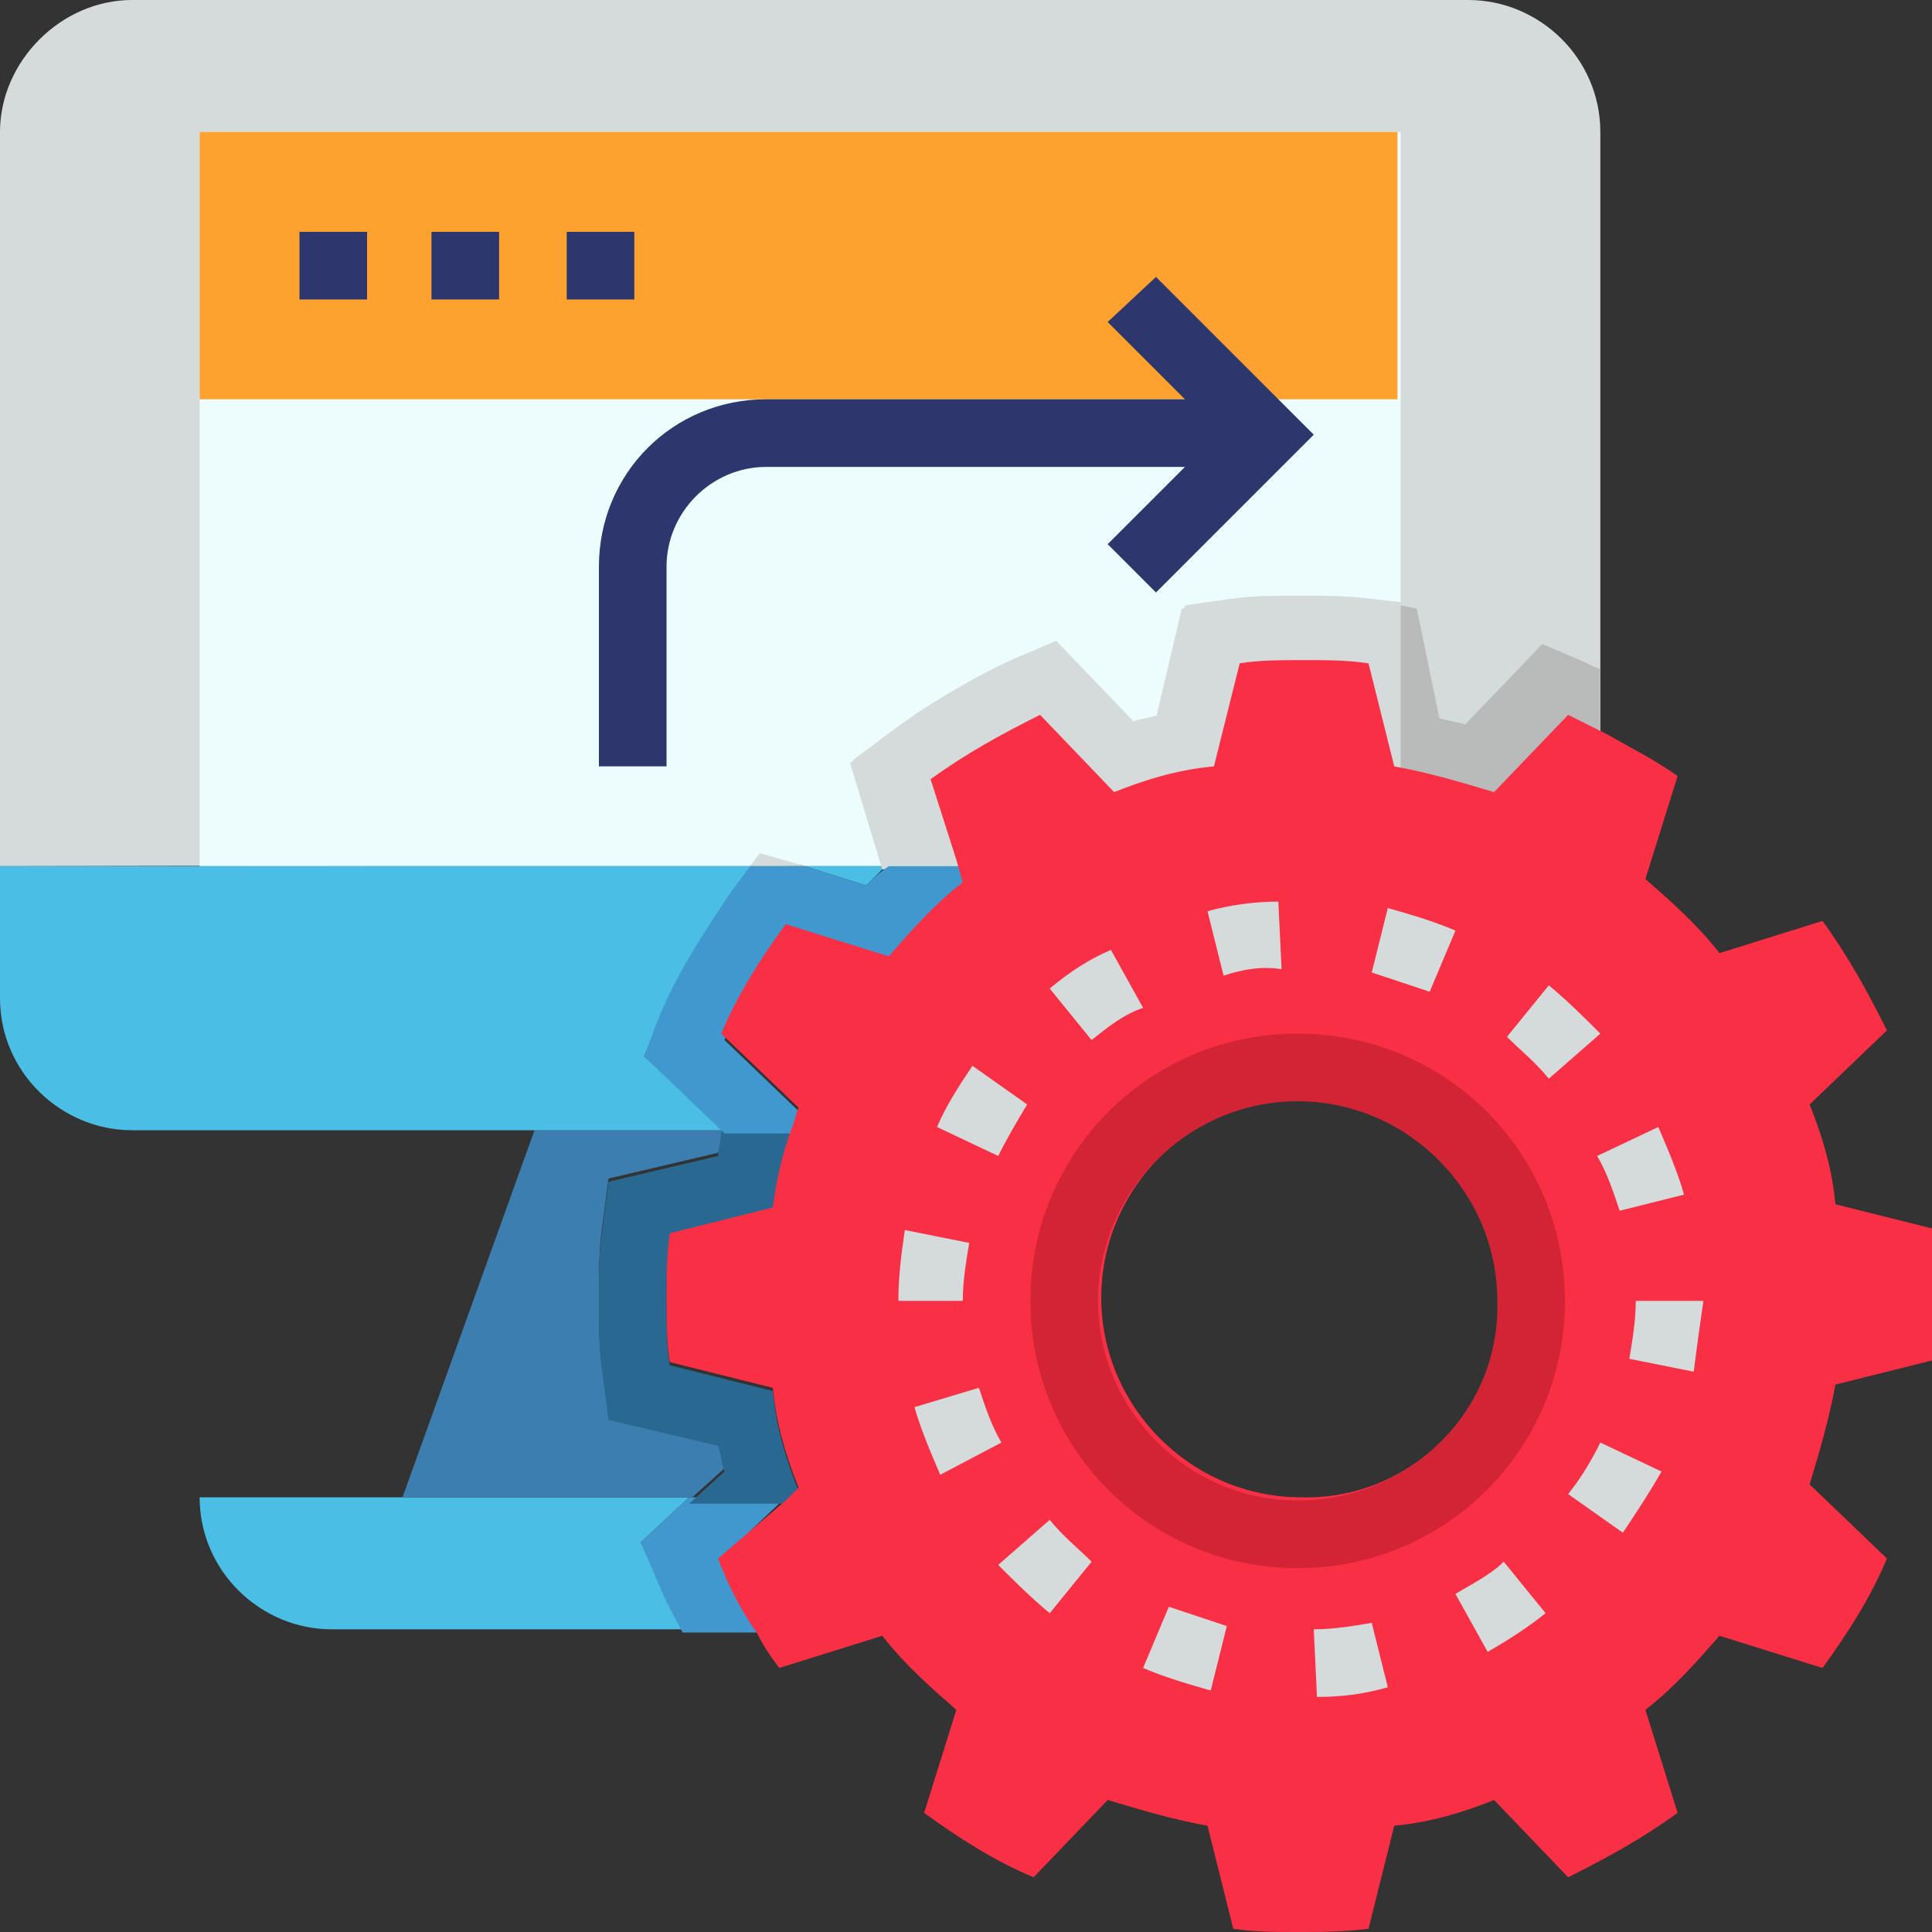
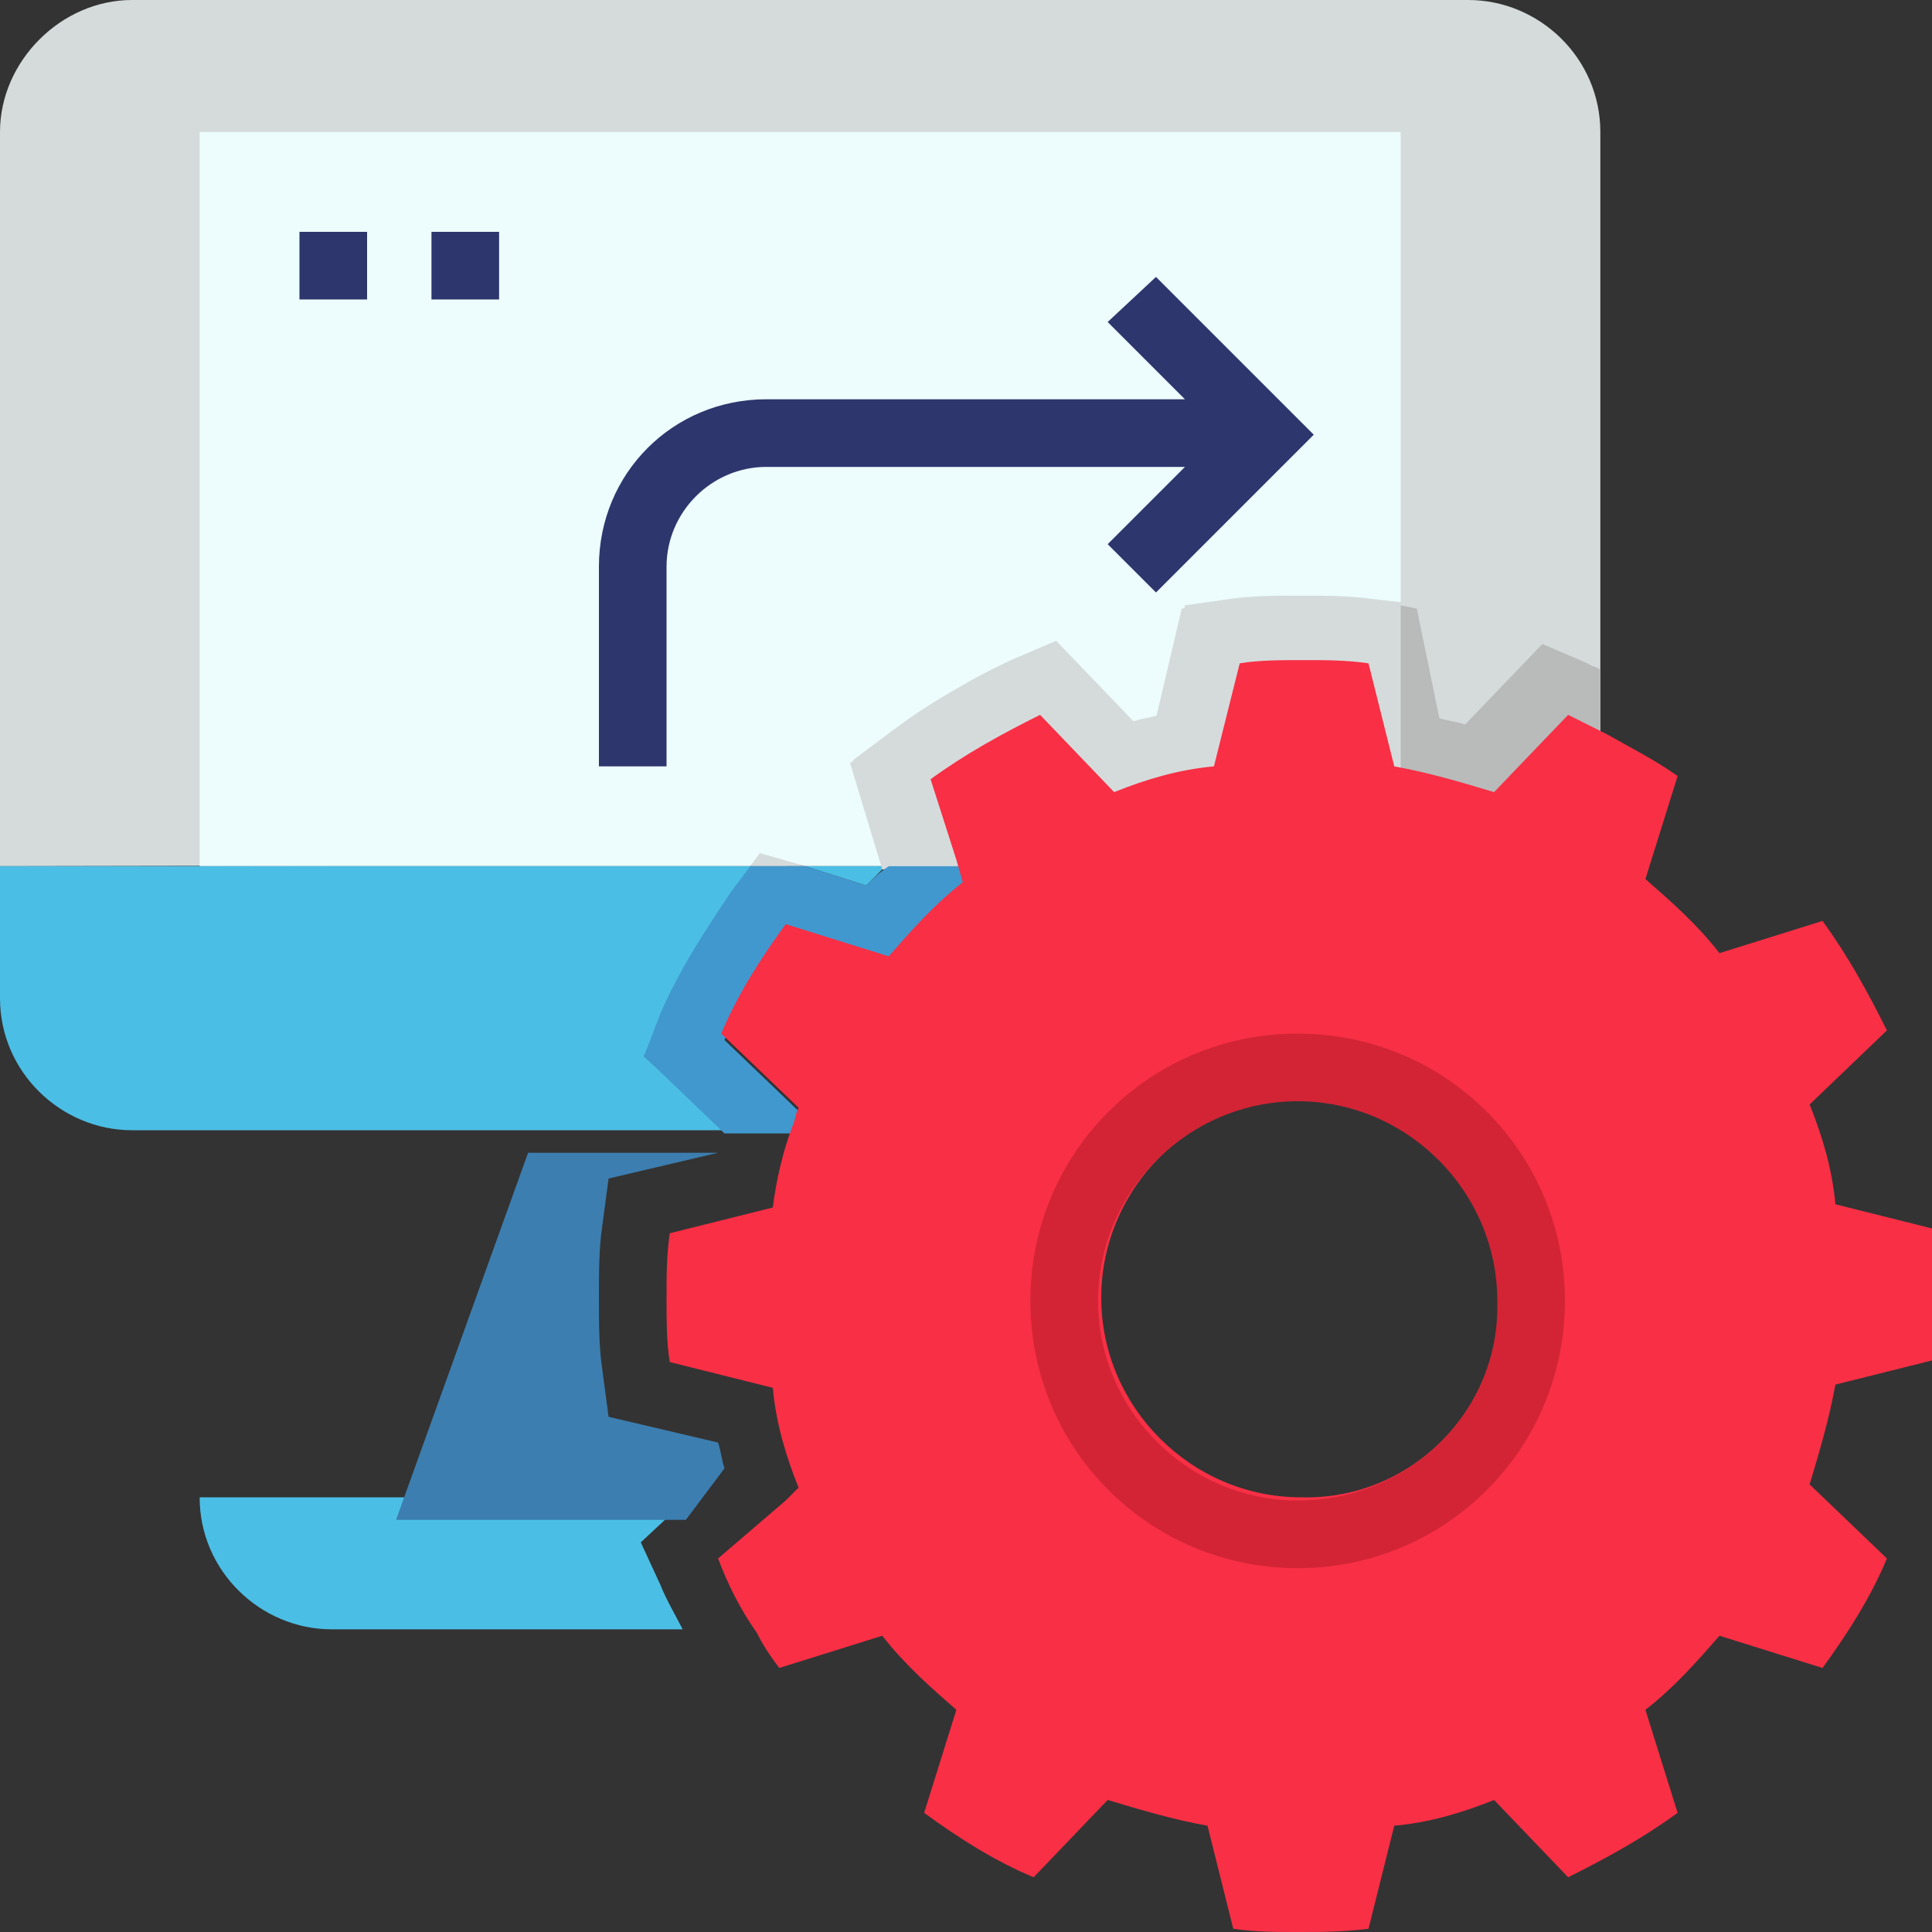
<svg xmlns="http://www.w3.org/2000/svg" version="1.1" id="Layer_1_1_" x="0px" y="0px" width="60px" height="60px" viewBox="0 0 60 60" style="enable-background:new 0 0 60 60;" xml:space="preserve">
  <rect x="0" y="0" width="60" height="60" fill="#333333" stroke="none" />
  <style type="text/css">
	.st0{fill:#D5DBDB;}
	.st1{fill:#EDFCFC;}
	.st2{fill:#FDA22E;}
	.st3{fill:#4BBEE5;}
	.st4{fill:#3C7EB0;}
	.st5{fill:#B9BABA;}
	.st6{fill:#4198CE;}
	.st7{fill:#296991;}
	.st8{fill:#F82F45;}
	.st9{fill:#D22435;}
	.st10{fill:#2D366D;}
</style>
  <g>
    <path class="st0" d="M49.7,26.9V4.1c0-2.3-1.9-4.1-4.1-4.1H4.1C1.9,0,0,1.9,0,4.1v22.8C0,26.9,49.5,26.8,49.7,26.9z" />
    <path class="st1" d="M25,26.9h2.5l0,0l-1-3.3l1.2-0.9c1.1-0.8,2.4-1.6,3.7-2.2l1.4-0.6l2.4,2.5c0.3-0.1,0.5-0.1,0.8-0.2l0.8-3.4   l1.4-0.2c0.7-0.1,1.4-0.1,2.2-0.1c0.8,0,1.5,0,2.2,0.1l0.9,0.1V4.1H6.2v22.8h17.1l0.3-0.4L25,26.9z" />
-     <path class="st2" d="M6.2,4.1h37.2v8.3H6.2V4.1z" />
    <path class="st3" d="M19.9,47.9l1.5-1.4H6.2c0,2.3,1.9,4.1,4.1,4.1h10.9c-0.2-0.4-0.5-0.9-0.7-1.4L19.9,47.9z" />
-     <path class="st4" d="M22.5,45.6c-0.1-0.3-0.1-0.5-0.2-0.8L18.9,44l-0.2-1.5c-0.1-0.7-0.1-1.4-0.1-2.2c0-0.8,0-1.5,0.1-2.2l0.2-1.5   l3.4-0.8c0.1-0.3,0.1-0.5,0.2-0.7h-5.9l-4.1,11.4h9L22.5,45.6z" />
+     <path class="st4" d="M22.5,45.6c-0.1-0.3-0.1-0.5-0.2-0.8L18.9,44l-0.2-1.5c-0.1-0.7-0.1-1.4-0.1-2.2c0-0.8,0-1.5,0.1-2.2l0.2-1.5   l3.4-0.8h-5.9l-4.1,11.4h9L22.5,45.6z" />
    <path class="st3" d="M22.5,35.1L20,32.8l0.6-1.3c0.6-1.3,1.3-2.6,2.2-3.8l0.6-0.8H0V31c0,2.3,1.9,4.1,4.1,4.1L22.5,35.1   C22.5,35.2,22.5,35.1,22.5,35.1L22.5,35.1z" />
    <path class="st3" d="M26.9,27.5c0.2-0.2,0.4-0.4,0.6-0.6H25L26.9,27.5z" />
    <path class="st5" d="M47.9,20l-2.4,2.5c-0.3-0.1-0.5-0.1-0.8-0.2L44,18.9l-0.5-0.1v8.1h6.2v-6.1c-0.1-0.1-0.3-0.1-0.4-0.2L47.9,20z   " />
    <path class="st0" d="M42.5,18.7c-0.7-0.1-1.4-0.1-2.2-0.1c-0.8,0-1.5,0-2.2,0.1l-1.4,0.2l-0.8,3.4c-0.3,0.1-0.5,0.1-0.8,0.2   l-2.4-2.5l-1.4,0.6c-1.3,0.6-2.6,1.3-3.7,2.2l-1.2,0.9l1,3.3c0,0,0,0,0,0h2.2h13.8v-8.1L42.5,18.7z" />
    <path class="st0" d="M23.6,26.5l-0.3,0.4H25L23.6,26.5z" />
-     <path class="st6" d="M22.4,48.4l2-1.9h-3l-1.5,1.4l0.6,1.4c0.2,0.5,0.5,1,0.7,1.4h2.4C23.2,50,22.8,49.2,22.4,48.4z" />
-     <path class="st7" d="M22.3,35.9l-3.4,0.8l-0.2,1.5c-0.1,0.7-0.1,1.4-0.1,2.2c0,0.8,0,1.5,0.1,2.2l0.2,1.5l3.4,0.8   c0.1,0.3,0.1,0.5,0.2,0.8l-1.1,1h3l0.4-0.4c-0.4-1-0.7-2-0.8-3.1l-3.2-0.8c-0.1-0.6-0.1-1.3-0.1-2c0-0.7,0-1.3,0.1-2l3.2-0.8   c0.1-0.8,0.3-1.7,0.6-2.5h-2.2C22.4,35.4,22.3,35.7,22.3,35.9L22.3,35.9z" />
    <path class="st6" d="M26.9,27.5L25,26.9h-1.7l-0.6,0.8c-0.8,1.2-1.6,2.4-2.2,3.8L20,32.8l2.5,2.4c0,0,0,0,0,0h2.2   c0.1-0.2,0.1-0.4,0.2-0.6l-2.4-2.3c0.5-1.2,1.2-2.3,2-3.4l3.2,1c0.7-0.8,1.4-1.6,2.3-2.3l-0.2-0.7h-2.2   C27.3,27.1,27.1,27.3,26.9,27.5L26.9,27.5z" />
    <path class="st8" d="M24.4,46.6l0.4-0.4c-0.4-1-0.7-2-0.8-3.1l-3.2-0.8c-0.1-0.6-0.1-1.3-0.1-2s0-1.3,0.1-2l3.2-0.8   c0.1-0.8,0.3-1.7,0.6-2.5c0.1-0.2,0.1-0.4,0.2-0.6l-2.4-2.3c0.5-1.2,1.2-2.3,2-3.4l3.2,1c0.7-0.8,1.4-1.6,2.3-2.3l-0.2-0.7   l-0.8-2.5c1.1-0.8,2.2-1.4,3.4-2l2.3,2.4c1-0.4,2-0.7,3.1-0.8l0.8-3.2c0.6-0.1,1.3-0.1,2-0.1s1.3,0,2,0.1l0.8,3.2   c1.1,0.2,2.1,0.5,3.1,0.8l2.3-2.4c0.4,0.2,0.8,0.4,1.2,0.6c0.7,0.4,1.5,0.8,2.2,1.3l-1,3.2c0.8,0.7,1.6,1.4,2.3,2.3l3.2-1   c0.8,1.1,1.4,2.2,2,3.4l-2.4,2.3c0.4,1,0.7,2,0.8,3.1l3.2,0.8c0.1,0.6,0.1,1.3,0.1,2s0,1.3-0.1,2l-3.2,0.8   c-0.2,1.1-0.5,2.1-0.8,3.1l2.4,2.3c-0.5,1.2-1.2,2.3-2,3.4l-3.2-1c-0.7,0.8-1.4,1.6-2.3,2.3l1,3.2c-1.1,0.8-2.2,1.4-3.4,2l-2.3-2.4   c-1,0.4-2,0.7-3.1,0.8l-0.8,3.2C41.7,60,41,60,40.3,60c-0.7,0-1.3,0-2-0.1l-0.8-3.2c-1.1-0.2-2.1-0.5-3.1-0.8l-2.3,2.4   c-1.2-0.5-2.3-1.2-3.4-2l1-3.2c-0.8-0.7-1.6-1.4-2.3-2.3l-3.2,1c-0.3-0.4-0.5-0.7-0.7-1.1c-0.5-0.7-0.9-1.5-1.2-2.3L24.4,46.6z    M46.6,40.3c0-3.4-2.8-6.2-6.2-6.2c-3.4,0-6.2,2.8-6.2,6.2c0,3.4,2.8,6.2,6.2,6.2C43.8,46.6,46.6,43.8,46.6,40.3z" />
    <path class="st9" d="M40.3,32.1c-4.6,0-8.3,3.7-8.3,8.3s3.7,8.3,8.3,8.3s8.3-3.7,8.3-8.3S44.9,32.1,40.3,32.1z M40.3,46.6   c-3.4,0-6.2-2.8-6.2-6.2c0-3.4,2.8-6.2,6.2-6.2c3.4,0,6.2,2.8,6.2,6.2C46.6,43.8,43.8,46.6,40.3,46.6z" />
    <g>
      <path class="st10" d="M35.9,8.6L34.4,10l2.4,2.4h-13c-2.9,0-5.2,2.3-5.2,5.2v6.2h2.1v-6.2c0-1.7,1.4-3.1,3.1-3.1h13l-2.4,2.4    l1.5,1.5l4.9-4.9L35.9,8.6z" />
      <path class="st10" d="M9.3,7.2h2.1v2.1H9.3V7.2z" />
      <path class="st10" d="M13.4,7.2h2.1v2.1h-2.1V7.2z" />
-       <path class="st10" d="M17.6,7.2h2.1v2.1h-2.1V7.2z" />
    </g>
-     <path class="st0" d="M40.9,52.7l-0.1-2.1c0.6,0,1.2-0.1,1.8-0.2l0.5,2C42.4,52.6,41.7,52.7,40.9,52.7L40.9,52.7z M37.6,52.5   c-0.7-0.2-1.4-0.4-2.1-0.7l0.8-1.9c0.6,0.2,1.2,0.4,1.8,0.6L37.6,52.5z M46.2,51.3l-1-1.8c0.5-0.3,1.1-0.6,1.5-1l1.3,1.6   C47.5,50.5,46.9,50.9,46.2,51.3L46.2,51.3z M32.6,50.1c-0.6-0.5-1.1-1-1.6-1.5l1.6-1.4c0.4,0.5,0.9,0.9,1.3,1.3L32.6,50.1z    M50.4,47.6l-1.7-1.2c0.4-0.5,0.7-1,1-1.6l1.9,0.9C51.2,46.4,50.8,47,50.4,47.6L50.4,47.6z M29.2,45.8c-0.3-0.7-0.6-1.4-0.8-2.1   l2-0.6c0.2,0.6,0.4,1.2,0.7,1.7L29.2,45.8z M52.6,42.6l-2-0.4c0.1-0.6,0.2-1.2,0.2-1.8l2.1,0v0C52.8,41.1,52.7,41.8,52.6,42.6z    M27.9,40.4L27.9,40.4c0-0.8,0.1-1.5,0.2-2.2l2,0.4c-0.1,0.6-0.2,1.2-0.2,1.8L27.9,40.4z M50.3,37.6c-0.2-0.6-0.4-1.2-0.7-1.7   l1.9-0.9c0.3,0.7,0.6,1.4,0.8,2.1L50.3,37.6z M31,35.9L29.1,35c0.3-0.7,0.7-1.3,1.1-1.9l1.7,1.2C31.6,34.8,31.3,35.3,31,35.9z    M48.1,33.5c-0.4-0.5-0.9-0.9-1.3-1.3l1.3-1.6c0.6,0.5,1.1,1,1.6,1.5L48.1,33.5z M33.9,32.3l-1.3-1.6c0.6-0.5,1.2-0.9,1.9-1.2   l1,1.8C34.9,31.5,34.4,31.9,33.9,32.3L33.9,32.3z M44.4,30.8c-0.6-0.2-1.2-0.4-1.8-0.6l0.5-2c0.7,0.2,1.4,0.4,2.1,0.7L44.4,30.8z    M38,30.3l-0.5-2c0.7-0.2,1.5-0.3,2.2-0.3l0.1,2.1C39.2,30,38.6,30.1,38,30.3z" />
  </g>
</svg>